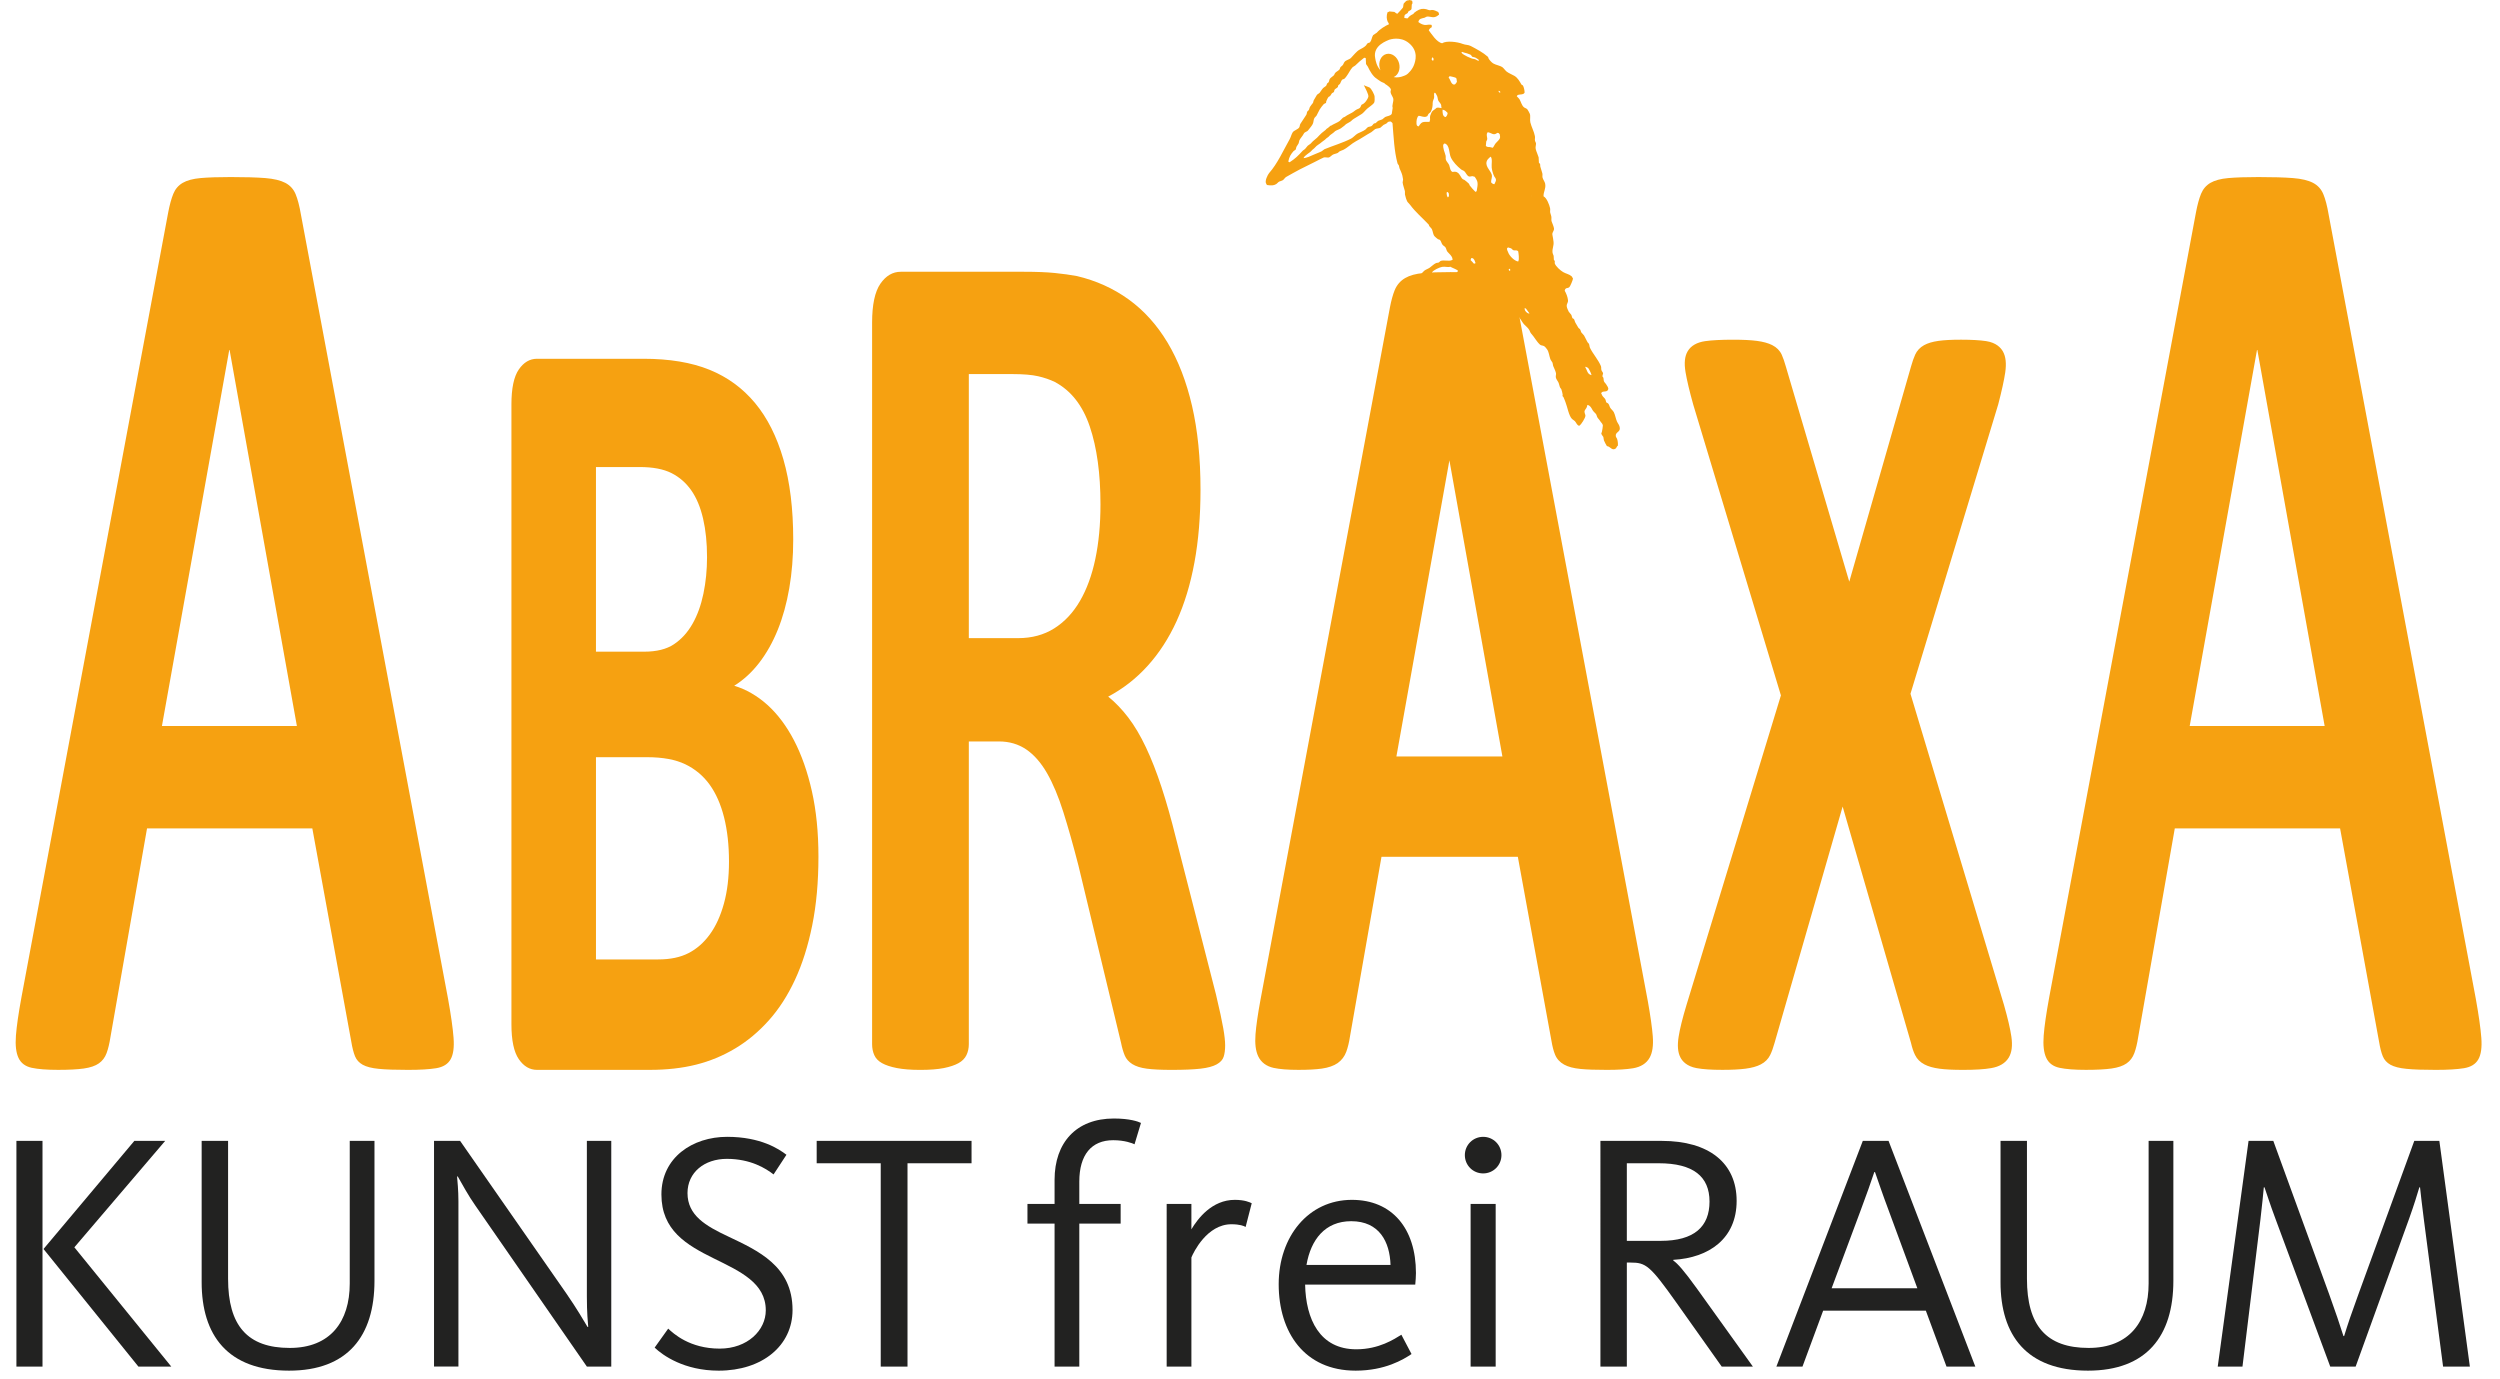
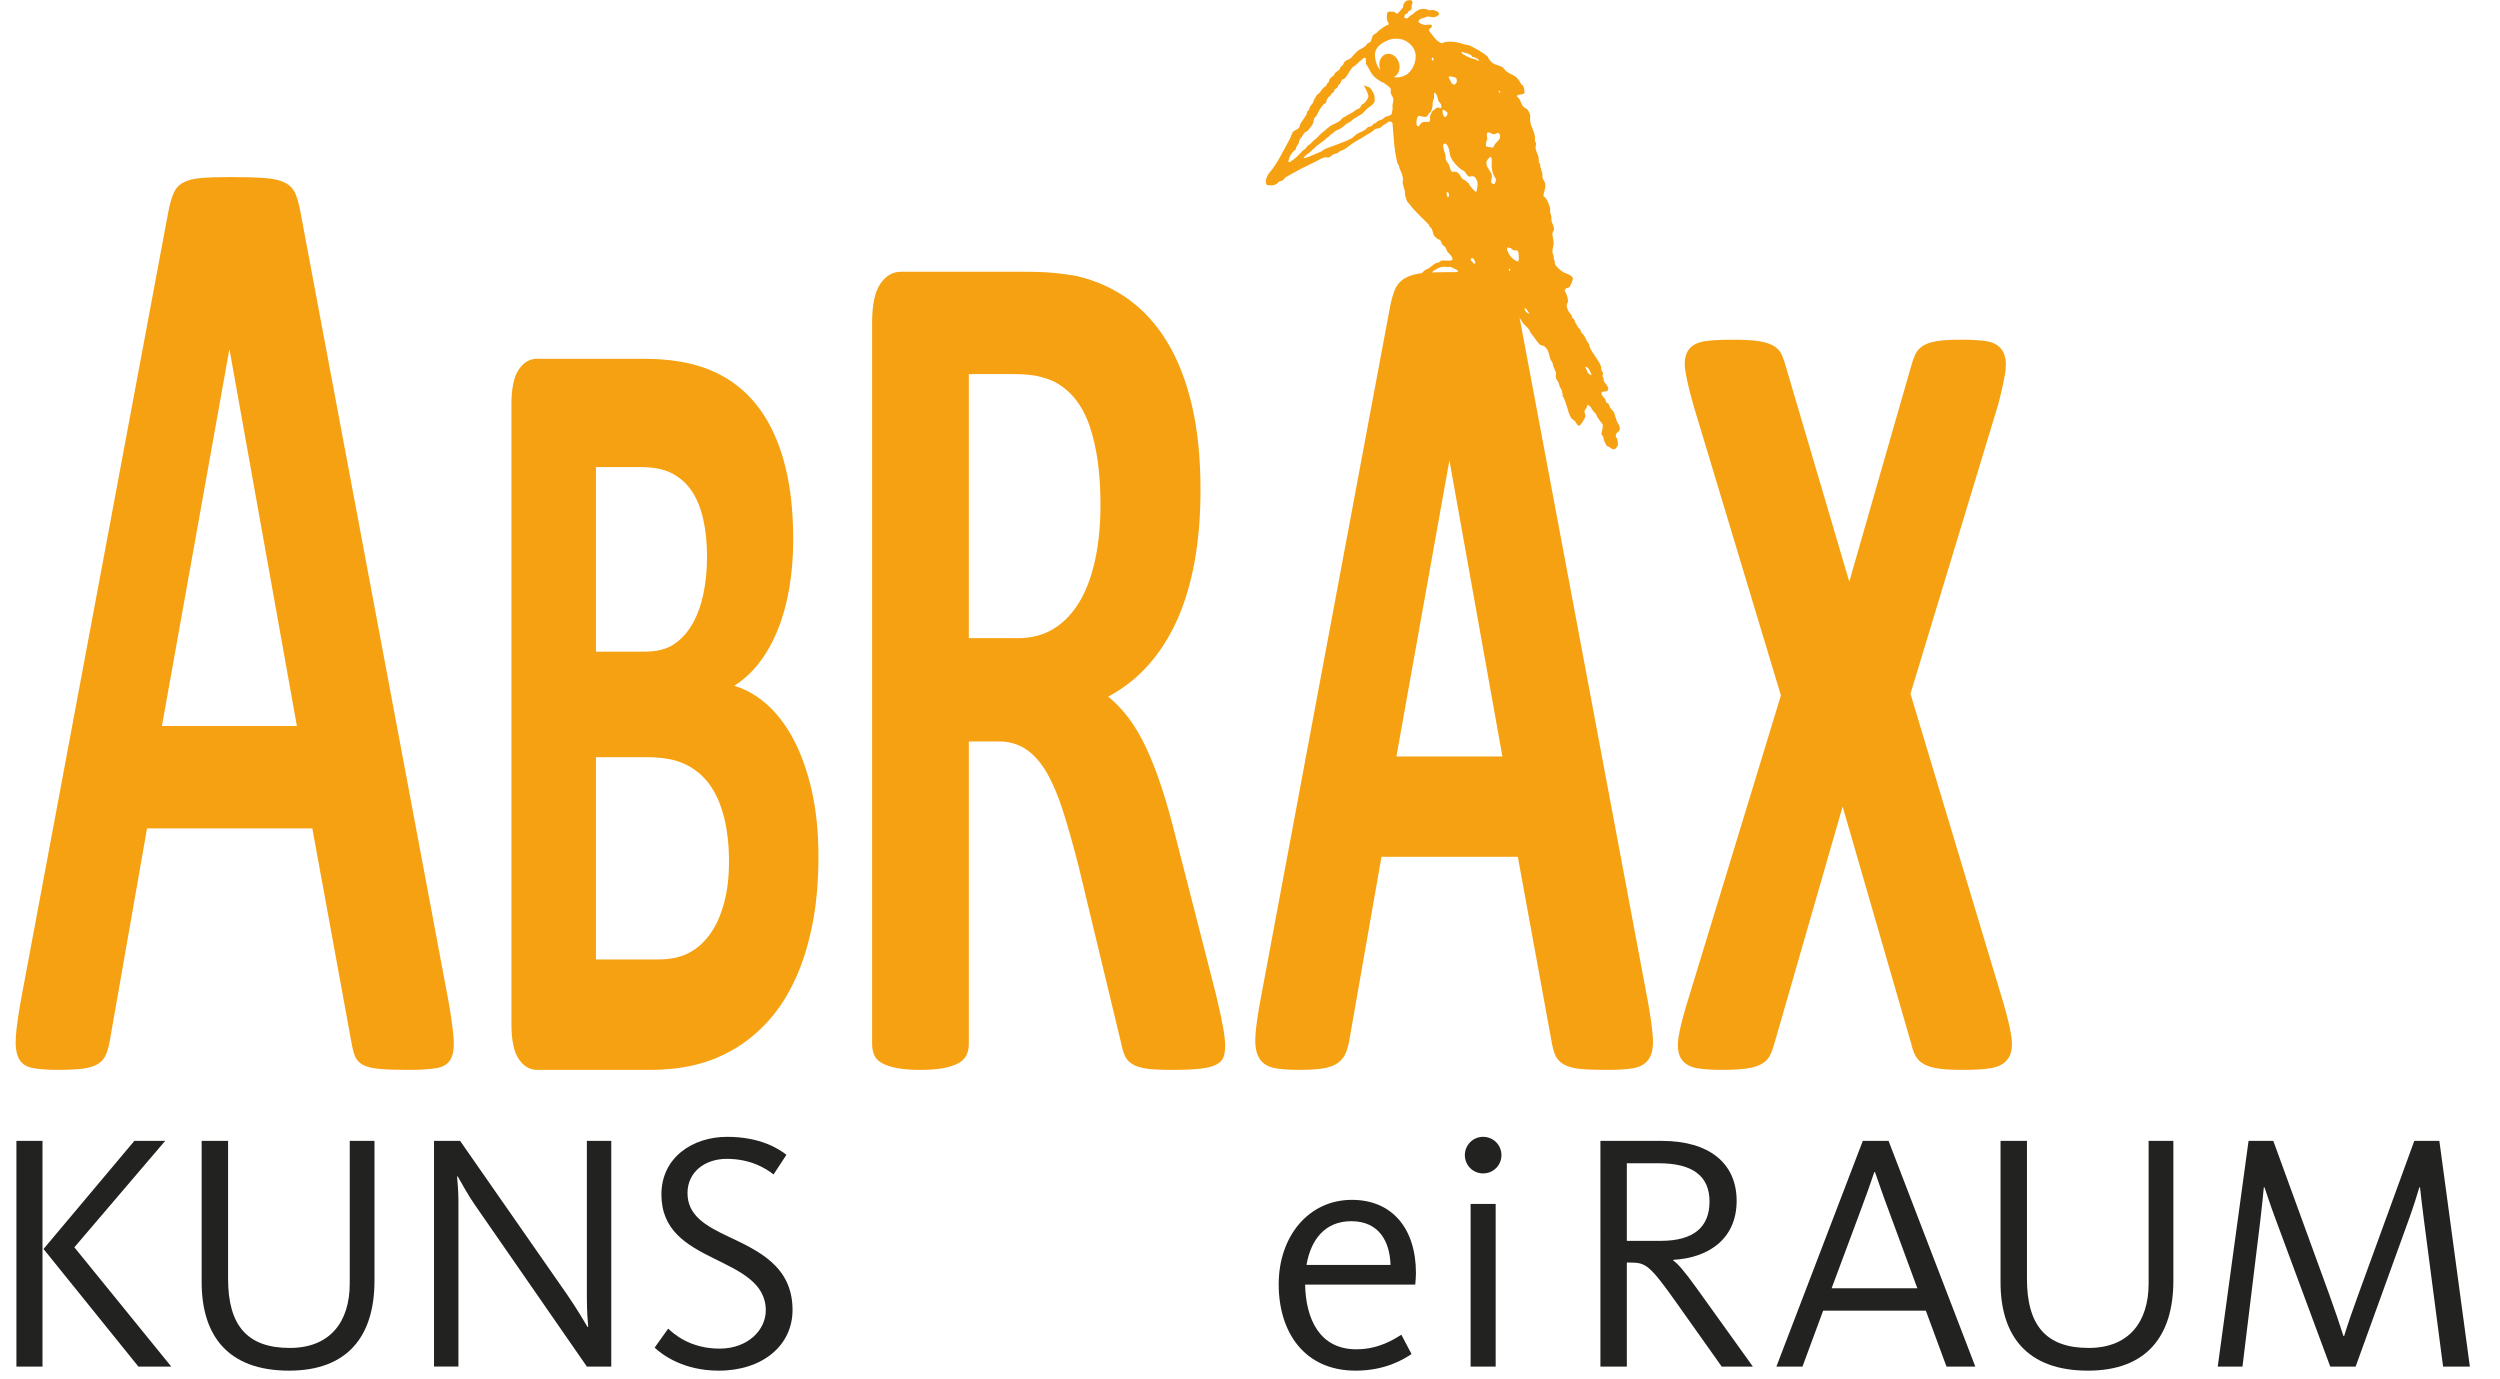
<svg xmlns="http://www.w3.org/2000/svg" version="1.1" id="Ebene_1" x="0px" y="0px" width="219.625px" height="121.167px" viewBox="0 0 219.625 121.167" enable-background="new 0 0 219.625 121.167" xml:space="preserve">
  <path fill="#F6A111" d="M142.301,37.601c-0.021-0.266-0.167-0.376-0.254-0.579c-0.113-0.266-0.145-0.544-0.268-0.8  c-0.076-0.156-0.248-0.271-0.329-0.417c-0.072-0.131-0.078-0.271-0.187-0.372c-0.047-0.023-0.093-0.047-0.138-0.07  c-0.052-0.078-0.043-0.17-0.084-0.258c-0.062-0.138-0.216-0.23-0.286-0.362c-0.039-0.071-0.041-0.128-0.094-0.186  c0.094-0.29,0.516-0.033,0.617-0.346c0.048-0.151-0.092-0.296-0.139-0.389c-0.062-0.122-0.174-0.206-0.222-0.304  c-0.055-0.106-0.021-0.24-0.069-0.353c-0.025-0.037-0.054-0.074-0.08-0.111c0.021-0.086,0.043-0.172,0.064-0.259  c-0.014-0.091-0.132-0.199-0.15-0.293c-0.033-0.145,0.004-0.231-0.045-0.35c-0.24-0.567-0.688-1.043-0.955-1.592  c-0.055-0.109-0.041-0.245-0.094-0.357c-0.042-0.048-0.083-0.095-0.125-0.142c-0.105-0.199-0.195-0.386-0.302-0.585  c-0.083-0.095-0.167-0.189-0.25-0.284c-0.052-0.108-0.047-0.206-0.127-0.289c-0.044-0.045-0.101-0.064-0.129-0.118  c-0.083-0.154-0.165-0.287-0.253-0.431c-0.063-0.103-0.069-0.246-0.145-0.34c-0.029-0.013-0.062-0.026-0.092-0.039  c-0.079-0.08-0.072-0.21-0.124-0.313c-0.075-0.093-0.151-0.187-0.228-0.28c-0.063-0.152-0.155-0.298-0.174-0.467  c-0.023-0.267,0.135-0.293,0.109-0.547c-0.027-0.273-0.158-0.608-0.289-0.828c0.062-0.324,0.268-0.165,0.418-0.327  c0.075-0.081,0.285-0.574,0.311-0.737c-0.051-0.067-0.073-0.163-0.139-0.218c-0.211-0.176-0.474-0.208-0.729-0.356  c-0.239-0.139-0.667-0.516-0.737-0.774c0.002-0.066,0.004-0.13,0.005-0.195c-0.026-0.037-0.054-0.074-0.081-0.111  c-0.007-0.115-0.014-0.23-0.02-0.346c-0.025-0.087-0.09-0.198-0.1-0.309c-0.033-0.337,0.125-0.561,0.092-0.917  c-0.022-0.232-0.064-0.412-0.102-0.627c-0.037-0.235,0.176-0.339,0.139-0.567c-0.033-0.192-0.143-0.425-0.203-0.595  c-0.055-0.147,0.002-0.27-0.03-0.445c-0.017-0.092-0.076-0.245-0.097-0.333c-0.028-0.142,0.018-0.246-0.012-0.394  c-0.062-0.3-0.298-0.908-0.576-1.044c-0.012-0.403,0.225-0.667,0.146-1.104c-0.033-0.181-0.198-0.38-0.234-0.55  c-0.029-0.139,0.019-0.244-0.018-0.371c-0.047-0.18-0.131-0.407-0.178-0.59c-0.006-0.075-0.01-0.149-0.016-0.223  c-0.035-0.039-0.07-0.077-0.105-0.114c-0.008-0.157-0.018-0.313-0.024-0.47c-0.065-0.225-0.196-0.483-0.256-0.725  c-0.042-0.167,0.028-0.347,0.026-0.486c-0.004-0.087-0.074-0.166-0.088-0.233c-0.035-0.157,0.021-0.255-0.01-0.418  c-0.074-0.41-0.303-0.799-0.402-1.213c-0.059-0.249,0.039-0.553-0.053-0.768c-0.031-0.075-0.16-0.312-0.211-0.375  c-0.074-0.091-0.227-0.113-0.313-0.195c-0.183-0.172-0.241-0.448-0.362-0.668c-0.052-0.093-0.178-0.203-0.25-0.283  c0.018-0.048,0.014-0.045,0.035-0.069c0.096-0.119,0.4-0.066,0.535-0.138c0.057-0.028,0.068-0.065,0.113-0.105  c0.015-0.172-0.071-0.528-0.146-0.635c-0.031-0.043-0.105-0.046-0.133-0.094c-0.156-0.276-0.327-0.586-0.618-0.756  c-0.229-0.135-0.472-0.216-0.679-0.374c-0.104-0.08-0.27-0.31-0.357-0.373c-0.236-0.168-0.576-0.194-0.83-0.348  c-0.129-0.08-0.33-0.298-0.398-0.429c-0.031-0.063-0.021-0.113-0.073-0.159c-0.401-0.36-0.985-0.672-1.497-0.94  c-0.223-0.117-0.451-0.081-0.706-0.182c-0.465-0.185-1.444-0.304-1.804-0.057c-0.479-0.083-0.938-0.829-1.174-1.136  c0.041-0.13,0.164-0.226,0.264-0.277c0.01-0.109-0.008-0.119-0.018-0.199c-0.18-0.046-0.305-0.017-0.467,0.002  c-0.262,0.03-0.513-0.114-0.695-0.254c0.056-0.324,0.306-0.31,0.547-0.381c0.057-0.016,0.128-0.083,0.187-0.093  c0.24-0.044,0.445,0.09,0.706,0.035c0.167-0.036,0.252-0.122,0.376-0.211c0.005-0.133-0.044-0.125-0.063-0.23  c-0.146-0.059-0.351-0.191-0.56-0.184c-0.071,0.003-0.175,0.053-0.294,0.004c-0.277-0.113-0.559-0.146-0.828-0.029  c-0.123,0.052-0.339,0.184-0.435,0.275c-0.039,0.037-0.046,0.087-0.091,0.109c-0.209,0.104-0.33,0.175-0.473,0.368  c-0.043,0.009-0.023,0.001-0.052,0.017c-0.08-0.012-0.159-0.024-0.239-0.037c-0.01-0.043,0-0.024-0.016-0.052  c0.01-0.064,0.02-0.127,0.029-0.191c0.058-0.098,0.205-0.126,0.275-0.203c0.016-0.039,0.028-0.077,0.043-0.116  c0.08-0.053,0.162-0.105,0.245-0.159c0.113-0.11-0.006-0.451,0.121-0.547c0.019-0.136-0.001-0.166-0.034-0.25  c-0.07-0.023-0.141-0.042-0.21-0.061c-0.079,0.038-0.177,0.022-0.255,0.06c-0.092,0.043-0.15,0.145-0.229,0.209  c-0.098,0.082-0.043,0.327-0.125,0.424c-0.155,0.185-0.308,0.352-0.471,0.516c-0.146-0.039-0.168-0.117-0.269-0.164  c-0.146-0.013-0.29-0.027-0.435-0.042c-0.047,0.037-0.09,0.063-0.158,0.073c-0.106,0.3-0.084,0.622,0.018,0.836  c0.034,0.073,0.081,0.083,0.094,0.186c0.008,0.009,0.014,0.019,0.021,0.027c-0.337,0.143-0.837,0.459-1.07,0.742  c-0.108,0.073-0.219,0.146-0.327,0.219c-0.126,0.192-0.126,0.447-0.268,0.62c-0.051,0.063-0.145,0.046-0.209,0.091  c-0.069,0.047-0.094,0.133-0.153,0.197c-0.144,0.152-0.358,0.258-0.544,0.357c-0.302,0.163-0.527,0.494-0.775,0.738  c-0.153,0.153-0.436,0.178-0.568,0.354c-0.075,0.099-0.088,0.204-0.167,0.292c-0.056,0.062-0.152,0.114-0.201,0.19  c-0.041,0.064-0.03,0.132-0.078,0.185c-0.096,0.109-0.267,0.182-0.362,0.287c-0.061,0.065-0.072,0.162-0.131,0.224  c-0.1,0.102-0.246,0.176-0.34,0.292c-0.072,0.091-0.051,0.216-0.124,0.324c-0.036,0.026-0.073,0.054-0.11,0.081  c-0.054,0.081-0.049,0.15-0.107,0.228c-0.083,0.061-0.166,0.122-0.248,0.182c-0.12,0.122-0.201,0.283-0.311,0.418  c-0.064,0.081-0.192,0.111-0.252,0.206c-0.092,0.151-0.188,0.309-0.265,0.45c-0.052,0.096-0.028,0.177-0.088,0.256  c-0.067,0.091-0.188,0.227-0.247,0.33c-0.062,0.108-0.052,0.206-0.12,0.3c-0.021,0.028-0.094,0.069-0.112,0.104  c-0.061,0.109-0.035,0.212-0.098,0.304c-0.16,0.235-0.357,0.528-0.511,0.779c-0.065,0.105-0.042,0.201-0.097,0.304  c-0.099,0.188-0.467,0.267-0.582,0.448c-0.117,0.189-0.153,0.402-0.262,0.596c-0.58,1.028-1.074,2.151-1.807,2.98  c-0.121,0.137-0.404,0.709-0.264,0.915c0.018,0.076,0.045,0.076,0.078,0.135c0.363,0.055,0.576,0.054,0.795-0.074  c0.098-0.057,0.179-0.178,0.279-0.227c0.127-0.061,0.271-0.069,0.368-0.164c0.089-0.086,0.151-0.196,0.259-0.254  c0.396-0.212,0.781-0.452,1.18-0.652c0.455-0.23,0.897-0.438,1.352-0.674c0.262-0.135,0.484-0.253,0.753-0.375  c0.083-0.039,0.361,0.032,0.454-0.001c0.114-0.042,0.206-0.16,0.305-0.222c0.139-0.09,0.312-0.1,0.467-0.174  c0.051-0.024,0.094-0.094,0.142-0.125c0.106-0.068,0.224-0.087,0.34-0.144c0.399-0.196,0.728-0.554,1.121-0.759  c0.474-0.246,0.882-0.546,1.349-0.797c0.111-0.089,0.224-0.179,0.334-0.267c0.145-0.069,0.313-0.056,0.461-0.125  c0.094-0.083,0.188-0.167,0.283-0.251c0.102-0.054,0.203-0.079,0.291-0.15c0.03-0.036,0.061-0.073,0.092-0.108  c0.065-0.015,0.135-0.029,0.201-0.043c0.119,0.039,0.127,0.088,0.198,0.153c0.101,1.195,0.147,2.447,0.438,3.521  c0.02,0.074,0.088,0.128,0.119,0.189c0.037,0.083,0.022,0.17,0.059,0.254c0.082,0.191,0.191,0.41,0.247,0.626  c0.03,0.116,0.053,0.262,0.067,0.354c-0.014,0.087-0.027,0.176-0.041,0.263c0.031,0.248,0.145,0.541,0.201,0.767  c0.002,0.098,0.004,0.196,0.004,0.294c0.041,0.212,0.123,0.464,0.219,0.646c0.076,0.085,0.154,0.17,0.23,0.256  c0.473,0.646,1.092,1.155,1.643,1.747c0.027,0.029,0.013,0.066,0.033,0.103c0.062,0.111,0.192,0.188,0.246,0.307  c0.096,0.211,0.086,0.47,0.246,0.626c0.079,0.076,0.201,0.187,0.282,0.239c0.058,0.038,0.142,0.028,0.185,0.077  c0.102,0.118,0.127,0.31,0.229,0.427c0.076,0.088,0.201,0.134,0.258,0.236c0.066,0.118,0.078,0.265,0.164,0.368  c0.159,0.191,0.406,0.353,0.441,0.631c0.016,0.027,0.008,0.007,0.018,0.052c-0.02,0.013-0.038,0.027-0.057,0.04  c-0.268,0.146-0.733-0.039-1.019,0.089c-0.047,0.041-0.094,0.084-0.142,0.125c-0.081,0.039-0.172,0.021-0.254,0.059  c-0.203,0.093-0.369,0.279-0.553,0.404c-0.154,0.106-0.336,0.153-0.481,0.27c-0.222,0.178-0.468,0.599-0.622,0.859  c-0.156,0.264-0.385,1.115-0.266,1.405c0.078,0.187,0.219,0.292,0.375,0.425c0.16,0.135,0.482,0.367,0.646,0.271  c0.12,0.01,0.106-0.01,0.179-0.047c0.006-0.04,0.012-0.08,0.019-0.119c-0.062-0.08-0.095-0.212-0.179-0.272  c-0.193-0.139-0.355-0.187-0.398-0.429c-0.135-0.292,0.137-0.782,0.293-0.959c0.236,0.042,0.25,0.14,0.382,0.229  c0.067,0.048,0.129,0.028,0.183,0.078c0.226,0.201,0.291,0.549,0.496,0.762c0.262,0.268,0.555,0.519,0.838,0.766  c0.104,0.09,0.244,0.106,0.338,0.199c0.08,0.082,0.113,0.242,0.193,0.324c0.117,0.115,0.311,0.151,0.426,0.261  c0.186,0.176,0.737,0.748,1.112,0.734c0.056-0.002,0.155-0.079,0.21-0.089c0.073,0.002,0.146,0.005,0.221,0.009  c0.265-0.052,0.574-0.256,0.795-0.393c0.137-0.084,0.213-0.239,0.365-0.312c0.08-0.058,0.195,0.193,0.258,0.236  c0.326,0.297,0.959-0.053,1.092-0.249c0.212-0.014,0.32,0.054,0.52,0.128c0.217,0.083,0.41-0.062,0.605,0.044  c0.337,0.186,0.474,0.617,0.724,0.871c0.146,0.147,0.343,0.305,0.438,0.484c0.054,0.097,0.078,0.213,0.152,0.293  c0.28,0.3,0.471,0.699,0.779,0.977c0.1,0.089,0.206,0.059,0.35,0.127c0.09,0.043,0.217,0.208,0.273,0.288  c0.164,0.231,0.186,0.574,0.286,0.852c0.041,0.116,0.146,0.22,0.194,0.324c0.019,0.093,0.037,0.185,0.055,0.278  c0.078,0.187,0.197,0.421,0.246,0.626c0.031,0.126-0.036,0.242-0.01,0.39c0.031,0.171,0.186,0.33,0.246,0.479  c0.057,0.142,0.066,0.274,0.131,0.412c0.033,0.046,0.067,0.092,0.103,0.138c0.054,0.154,0.099,0.337,0.121,0.484  c-0.007,0.04-0.013,0.08-0.019,0.12c0.027,0.028,0.057,0.057,0.084,0.087c0.068,0.137,0.123,0.311,0.178,0.443  c0.162,0.398,0.297,1.219,0.58,1.485c0.082,0.076,0.166,0.11,0.242,0.185c0.121,0.119,0.162,0.312,0.33,0.394  c0.02,0.029,0.061,0.012,0.1-0.009c0.099-0.057,0.521-0.671,0.503-0.879c-0.013-0.119-0.136-0.279-0.054-0.449  c0.074-0.153,0.181-0.193,0.218-0.456c0.009-0.007,0.018-0.014,0.026-0.021c0.24,0.061,0.33,0.261,0.424,0.433  c0.066,0.122,0.193,0.237,0.291,0.339c0.078,0.081,0.076,0.186,0.127,0.289c0.062,0.125,0.188,0.229,0.264,0.359  c0.074,0.13,0.207,0.206,0.236,0.379c0.008,0.047-0.065,0.504-0.092,0.598c-0.012,0.032-0.052,0.055-0.043,0.117  c0.014,0.113,0.125,0.207,0.174,0.296c0.019,0.101,0.035,0.201,0.053,0.302c0.035,0.082,0.191,0.416,0.246,0.478  c0.043,0.055,0.111,0.037,0.183,0.077c0.154,0.088,0.339,0.329,0.562,0.184c0.119-0.042,0.129-0.22,0.238-0.281  c0.012-0.185-0.016-0.446-0.078-0.601c-0.031-0.072-0.103-0.146-0.11-0.236C141.91,37.943,142.332,37.976,142.301,37.601z   M125.822,5.035c0.054,0.026,0.05,0.033,0.089,0.062c0.009,0.032,0.019,0.076,0.032,0.103c-0.014,0.068-0.024,0.101-0.047,0.14  c-0.096-0.037-0.071-0.06-0.127-0.118C125.781,5.144,125.798,5.082,125.822,5.035z M122.348,9.474  c-0.027,0.176-0.055,0.352-0.082,0.527c-0.111,0.187-0.393,0.187-0.58,0.278c-0.084,0.069-0.168,0.138-0.252,0.206  c-0.111,0.058-0.221,0.065-0.336,0.12c-0.104,0.049-0.18,0.176-0.281,0.227c-0.033,0.003-0.066,0.007-0.099,0.009  c-0.091,0.049-0.138,0.184-0.233,0.234c-0.096,0.052-0.166,0.037-0.28,0.079c-0.101,0.037-0.171,0.167-0.256,0.23  c-0.2,0.146-0.441,0.223-0.665,0.339c-0.199,0.103-0.393,0.351-0.583,0.449c-0.716,0.372-1.597,0.627-2.347,0.937  c-0.082,0.061-0.166,0.121-0.248,0.182c-0.25,0.129-0.504,0.202-0.76,0.325c-0.156,0.074-0.597,0.279-0.828,0.273  c0.078-0.238,0.576-0.479,0.7-0.65c0.067-0.092,0.236-0.188,0.312-0.287c0.143-0.19,0.41-0.297,0.584-0.468  c0.1-0.096,0.257-0.166,0.342-0.266c0.1-0.119,0.24-0.151,0.326-0.278c0.051-0.076,0.365-0.266,0.427-0.341  c0.094-0.112,0.243-0.159,0.38-0.221c0.087-0.038,0.232-0.105,0.299-0.175c0.071-0.045,0.139-0.112,0.211-0.158  c0.268-0.286,0.432-0.223,0.701-0.51c0.079-0.082,0.66-0.402,0.809-0.51c0.14-0.068,0.348-0.352,0.523-0.499  c0.129-0.108,0.518-0.371,0.583-0.496c0.07-0.136,0.043-0.378,0.043-0.546c0-0.138-0.264-0.689-0.452-0.802  c-0.084-0.051-0.436-0.149-0.496-0.207c0.098,0.216,0.455,0.835,0.398,1.038c-0.046,0.166-0.291,0.584-0.561,0.669  c-0.108,0.034-0.063,0.313-0.355,0.388c-0.084,0.022-0.352,0.197-0.411,0.261c-0.054,0.059-0.565,0.286-0.708,0.411  c-0.057,0.05-0.16,0.057-0.213,0.114c-0.066,0.072-0.197,0.201-0.266,0.267c-0.116,0.112-0.639,0.317-0.729,0.4  c-0.034,0.011-0.069,0.023-0.103,0.034c-0.035,0.069-0.123,0.082-0.158,0.15c-0.055,0.033-0.111,0.079-0.165,0.11  c-0.095,0.095-0.085,0.116-0.197,0.184c-0.094,0.057-0.368,0.301-0.438,0.386c-0.291,0.348-0.481,0.39-0.772,0.737  c-0.065,0.047-0.181,0.128-0.246,0.176c-0.071,0.098-0.168,0.194-0.243,0.291c-0.064,0.047-0.129,0.095-0.193,0.142  c-0.406,0.445-0.661,0.703-1.16,1.022c-0.074-0.025-0.066-0.032-0.113-0.066c0.074-0.42,0.244-0.67,0.458-0.91  c0.063-0.047,0.13-0.094,0.194-0.142c0.02-0.078,0.041-0.157,0.061-0.235c0.047-0.091,0.147-0.212,0.195-0.313  c0.021-0.087,0.042-0.173,0.064-0.26c0.09-0.192,0.289-0.382,0.383-0.578c0.091-0.188,0.279-0.155,0.388-0.307  c0.12-0.168,0.301-0.347,0.403-0.55c0.09-0.183,0.052-0.372,0.156-0.541c0.035-0.057,0.139-0.128,0.176-0.192  c0.115-0.196,0.162-0.352,0.279-0.545c0.076-0.122,0.262-0.375,0.369-0.482c0.062-0.031,0.124-0.063,0.186-0.093  c0.009-0.048,0.016-0.096,0.022-0.144c0.056-0.125,0.12-0.287,0.206-0.385c0.023-0.026,0.082-0.035,0.105-0.057  c0.087-0.074,0.111-0.174,0.188-0.265c0.054-0.033,0.109-0.065,0.162-0.097c0.056-0.079,0.029-0.168,0.085-0.232  c0.07-0.081,0.219-0.136,0.279-0.228c0.006-0.039,0.013-0.079,0.02-0.119c0.036-0.062,0.133-0.104,0.172-0.17  c0.076-0.13,0.096-0.274,0.203-0.361c0.039-0.031,0.109-0.022,0.154-0.049c0.061-0.038,0.167-0.184,0.208-0.238  c0.196-0.258,0.319-0.567,0.54-0.798c0.072-0.046,0.145-0.092,0.217-0.138c0.258-0.25,0.506-0.477,0.791-0.687  c0.04,0.005,0.08,0.012,0.12,0.018c0.007,0.009,0.015,0.018,0.021,0.028c0.008,0.165,0.016,0.329,0.022,0.493  c0.026,0.078,0.123,0.168,0.159,0.244c0.175,0.379,0.451,0.851,0.763,1.044c0,0.003,0.224,0.169,0.38,0.264  c0.166,0.099,0.33,0.115,0.389,0.222c0.135,0.069,0.565,0.375,0.49,0.544c-0.111,0.248,0.174,0.528,0.215,0.746  C122.445,8.919,122.259,9.263,122.348,9.474z M124.236,5.663c-0.129,0.389-0.494,0.811-0.733,0.93  c-0.094,0.045-0.562,0.273-1.021,0.188c-0.016-0.003-0.026-0.008-0.043-0.011c0.399-0.176,0.607-0.691,0.47-1.215  c-0.151-0.571-0.654-0.933-1.122-0.808c-0.469,0.123-0.725,0.688-0.574,1.257c0.016,0.06,0.038,0.117,0.061,0.172  c-0.349-0.381-0.42-0.826-0.463-1.068c-0.24-1.153,1.121-1.548,1.226-1.615c0.065-0.019,0.963-0.335,1.726,0.284  C124.659,4.502,124.322,5.41,124.236,5.663z M126.631,9.496c-0.102-0.002-0.251-0.064-0.387-0.035  c-0.073,0.016-0.11,0.081-0.166,0.121c-0.292,0.216-0.27,0.158-0.43,0.571c-0.064,0.163,0.031,0.375-0.047,0.458  c-0.004,0.032-0.01,0.064-0.016,0.096c-0.199,0.008-0.49-0.034-0.645,0.048c-0.11,0.054-0.242,0.226-0.299,0.347  c-0.092-0.017-0.119-0.024-0.158-0.074c-0.092-0.148-0.031-0.612,0.029-0.681c0.032-0.12,0.065-0.11,0.125-0.177  c0.174,0.012,0.473,0.158,0.65,0.075c0.158-0.029,0.117-0.119,0.208-0.238c0.048-0.062,0.155-0.112,0.2-0.189  c0.146-0.258,0.171-0.574,0.164-0.758c-0.006-0.219,0.146-0.401,0.134-0.543c-0.011-0.136-0.021-0.237,0.007-0.366  c0.032,0.004,0.064,0.01,0.098,0.014c0.043,0.087,0.115,0.177,0.153,0.269c0.058,0.136,0.045,0.283,0.108,0.409  c0.062,0.118,0.193,0.227,0.238,0.355c0.03,0.082,0.002,0.158,0.039,0.227C126.639,9.447,126.635,9.471,126.631,9.496z   M127.355,6.691c0.107,0.021,0.514,0.107,0.562,0.16c0.074,0.082,0.031,0.203,0.076,0.305c-0.038,0.127-0.094,0.166-0.161,0.246  c-0.03,0.008-0.076,0.018-0.103,0.033c-0.285-0.062-0.297-0.448-0.469-0.611C127.292,6.737,127.311,6.745,127.355,6.691z   M126.732,9.634c0.254,0.045,0.305,0.169,0.445,0.289c-0.031,0.218-0.082,0.259-0.179,0.364  C126.723,10.244,126.717,9.87,126.732,9.634z M127.215,17.326c-0.061,0.07-0.179-0.318-0.102-0.457  c0.033,0.005,0.064,0.01,0.097,0.015c0.021,0.05,0.04,0.096,0.078,0.134c-0.009,0.062-0.013,0.089,0.005,0.124  C127.279,17.245,127.275,17.289,127.215,17.326z M127.309,14.499c-0.047-0.118-0.229-0.313-0.276-0.435  c-0.056-0.136-0.005-0.234-0.038-0.397c-0.027-0.146-0.105-0.305-0.148-0.464c-0.029-0.107-0.101-0.422-0.046-0.497  c0.038-0.089,0.054-0.061,0.114-0.104c0.46,0.139,0.37,0.873,0.545,1.234c0.189,0.392,0.55,0.766,0.893,1.043  c0.094,0.076,0.209,0.09,0.293,0.168c0.133,0.122,0.215,0.383,0.396,0.453c0.088,0.034,0.24-0.024,0.298-0.027  c0.041-0.003,0.104,0.04,0.212,0.057c0.312,0.441,0.297,0.561,0.176,1.251c-0.033,0.021-0.062,0.053-0.086,0.085  c-0.09-0.053-0.463-0.475-0.525-0.571c-0.032-0.048-0.033-0.119-0.073-0.158c-0.093-0.089-0.296-0.269-0.392-0.33  c-0.061-0.039-0.111-0.029-0.159-0.074c-0.179-0.164-0.237-0.461-0.474-0.587c-0.074-0.072-0.317-0.073-0.387-0.035  C127.395,15.062,127.38,14.686,127.309,14.499z M129.186,22.846c0.021-0.073,0.045-0.128,0.076-0.184  c0.1,0.015,0.143,0.024,0.184,0.078c0.066,0.046,0.156,0.262,0.168,0.344c0.01,0.001,0.018,0.002,0.023,0.004  c-0.021,0.039-0.007,0.023-0.031,0.044c-0.035,0.022-0.072,0.027-0.127,0.029C129.406,23.058,129.273,22.935,129.186,22.846z   M129.477,24.777c-0.018,0.048-0.014,0.045-0.035,0.068c-0.037,0.013-0.041-0.009-0.092-0.039c-0.002-0.049-0.002-0.098-0.002-0.147  c0.047,0.017,0.045,0.012,0.067,0.035C129.464,24.731,129.445,24.735,129.477,24.777z M125.952,24.922  c-0.166-0.033-0.224-0.095-0.315-0.171c-0.035-0.321-0.033-0.26,0.104-0.523c0.023-0.102,0.047-0.205,0.07-0.307  c0.107-0.194,0.656-0.436,0.881-0.477c0.263-0.047,0.521,0.065,0.713-0.013c0.213,0.121,0.511,0.207,0.683,0.35  c-0.078,0.287-0.771,0.426-1.053,0.475c-0.065-0.002-0.13-0.004-0.195-0.005c-0.032,0.011-0.036,0.07-0.062,0.088  c-0.09,0.059-0.213,0.049-0.312,0.099C126.268,24.539,126.133,24.791,125.952,24.922z M127.891,25.856  c-0.129-0.017-0.168-0.025-0.205-0.104c-0.263-0.038-0.431,0.113-0.554,0.257c-0.075-0.008-0.101,0-0.12-0.018  c-0.31-0.102-0.441-0.611-0.367-0.963c0.076-0.054,0.108-0.125,0.176-0.193c0.099-0.097,0.211-0.086,0.343-0.144  c0.063-0.047,0.129-0.095,0.192-0.142c0.289-0.132,0.631-0.101,0.896-0.254c0.087,0.014,0.176,0.027,0.264,0.041  c0.03,0.075,0.114,0.126,0.142,0.193c0.048,0.122-0.005,0.243,0.04,0.374c0.046,0.134,0.283,0.371,0.393,0.477  c0.064,0.063,0.076,0.174,0.135,0.241c-0.015,0.039-0.027,0.078-0.041,0.117C128.865,25.833,128.182,25.673,127.891,25.856z   M129.536,27.58c-0.147,0.009-0.269,0.011-0.347,0.02c-0.03-0.042-0.086-0.085-0.129-0.117c-0.011-0.159,0.078-0.449,0.017-0.586  c0.009-0.148-0.04-0.134-0.114-0.213c-0.225-0.034-0.296,0.116-0.382,0.259c-0.181-0.026-0.216-0.118-0.229-0.255  c-0.049-0.09-0.022-0.272,0.051-0.335c0.102-0.139,0.406-0.09,0.562-0.158C129.902,26.32,130.107,26.955,129.536,27.58z   M129.475,5.179c-0.181-0.002-0.938-0.343-1.068-0.531c-0.018-0.027-0.01-0.007-0.02-0.052c0.033-0.011,0.055-0.018,0.08-0.036  c0.172,0.091,0.366,0.09,0.561,0.184c0.021,0.011,0.136,0.045,0.185,0.077c0.04,0.056,0.081,0.11,0.121,0.166  c0.086,0.021,0.174,0.043,0.261,0.065c0.123,0.054,0.236,0.147,0.332,0.222c-0.011,0.023-0.021,0.045-0.035,0.068  C129.714,5.307,129.639,5.183,129.475,5.179z M130.52,26.433c-0.013,0.022-0.022,0.045-0.035,0.068  c-0.166-0.063-0.127-0.193-0.193-0.324c-0.075-0.145-0.264-0.247-0.387-0.354c0.045-0.229,0.185-0.189,0.334-0.267  c0.145,0.08,0.27,0.175,0.406,0.233C130.665,25.974,130.691,26.295,130.52,26.433z M131.059,26.589  c-0.017-0.002-0.031-0.005-0.047-0.007c-0.007-0.101,0.006-0.278,0.079-0.355c0.029-0.048,0.025-0.032,0.06-0.064  c0.093,0.052,0.133,0.09,0.195,0.152C131.292,26.465,131.15,26.476,131.059,26.589z M131.29,16.164  c-0.009,0.007-0.019,0.014-0.026,0.021c-0.172-0.032-0.17-0.089-0.271-0.164c-0.015-0.23,0.118-0.434,0.057-0.678  c-0.096-0.372-0.72-0.812-0.36-1.329c0.064-0.09,0.179-0.181,0.262-0.253c0.179,0.165,0.064,0.678,0.095,0.97  c0.026,0.262,0.12,0.549,0.226,0.769c0.041,0.088,0.117,0.122,0.135,0.241C131.467,15.883,131.328,16.045,131.29,16.164z   M131.755,12.169c-0.071,0.153-0.253,0.288-0.354,0.411c-0.102,0.12-0.164,0.291-0.258,0.401c-0.133-0.024-0.332-0.094-0.408-0.062  c-0.133-0.023-0.137-0.047-0.203-0.105c0.011-0.128,0.023-0.258,0.035-0.386c0.022-0.059,0.097-0.136,0.088-0.256  c-0.01-0.119-0.09-0.384,0.002-0.49c0.012-0.022,0.023-0.045,0.035-0.068c0.363,0.053,0.5,0.335,0.849,0.057  c0.039,0.006,0.08,0.013,0.119,0.019c0.022,0.043,0.043,0.057,0.085,0.087C131.751,11.88,131.822,12.035,131.755,12.169z   M131.786,8.156c-0.068-0.03-0.085-0.055-0.134-0.094c0.006-0.031,0.011-0.063,0.016-0.095c0.055,0.023,0.07,0.039,0.111,0.065  c0.011,0.044,0.002,0.025,0.018,0.052C131.792,8.108,131.789,8.132,131.786,8.156z M132.664,23.797  c-0.083-0.021-0.079-0.013-0.111-0.066c-0.017-0.028-0.008-0.007-0.017-0.052c0.024-0.019,0.039-0.037,0.06-0.064  c0.023,0.004,0.047,0.008,0.071,0.011C132.667,23.684,132.666,23.741,132.664,23.797z M133.385,22.929  c-0.002,0.015-0.004,0.031-0.007,0.047c-0.366-0.053-0.793-0.531-0.882-0.797c-0.032-0.097-0.155-0.286-0.088-0.381  c0.035-0.048,0.039-0.03,0.083-0.06c0.077,0.04,0.188,0.042,0.278,0.092c0.055,0.031,0.104,0.122,0.172,0.149  c0.16,0.063,0.246-0.051,0.429,0.09C133.404,22.207,133.482,22.817,133.385,22.929z M134.34,27.558  c-0.209-0.047-0.375-0.224-0.402-0.405c-0.015-0.049-0.008-0.019,0.01-0.072c0.033,0.005,0.064,0.01,0.097,0.015  c0.103,0.138,0.202,0.276,0.304,0.415C134.346,27.526,134.343,27.542,134.34,27.558z M134.504,17.246  c0.012-0.015,0.021-0.029,0.031-0.044C134.536,17.201,134.551,17.219,134.504,17.246z M139.273,32.285  c0.002-0.024,0.006-0.048,0.011-0.072c0.048,0.034,0.176,0.062,0.229,0.108c0.059,0.053,0.266,0.473,0.281,0.558  c0.014,0.029,0.012,0.025,0.012,0.076C139.432,32.87,139.439,32.522,139.273,32.285z" />
  <path fill="#F6A111" d="M172.466,93.989c-0.876,0-1.554-0.033-2.067-0.101c-0.561-0.076-0.998-0.199-1.336-0.378  c-0.377-0.196-0.655-0.476-0.826-0.829c-0.141-0.287-0.262-0.646-0.356-1.062l-6.006-20.763l-5.987,20.785  c-0.111,0.402-0.238,0.754-0.378,1.041c-0.171,0.353-0.448,0.631-0.827,0.827c-0.339,0.179-0.781,0.302-1.349,0.376  c-0.524,0.067-1.188,0.102-2.026,0.102c-0.98,0-1.727-0.051-2.277-0.155c-0.852-0.161-1.238-0.604-1.413-0.95  c-0.226-0.443-0.273-1.038-0.149-1.816c0.109-0.696,0.342-1.627,0.686-2.768l8.298-27.206l-7.705-25.558  c-0.327-1.176-0.554-2.127-0.673-2.836c-0.137-0.809-0.072-1.415,0.195-1.854c0.287-0.474,0.803-0.769,1.528-0.874  c0.584-0.084,1.408-0.127,2.451-0.127c0.876,0,1.558,0.033,2.081,0.102c0.564,0.074,1.008,0.196,1.355,0.371  c0.395,0.2,0.676,0.484,0.84,0.845c0.125,0.279,0.246,0.627,0.359,1.033l5.574,18.909l5.428-18.913  c0.117-0.416,0.235-0.754,0.36-1.03c0.159-0.353,0.422-0.634,0.778-0.833c0.322-0.18,0.738-0.305,1.275-0.381  c0.489-0.069,1.137-0.104,1.979-0.104c0.92,0,1.666,0.043,2.217,0.127c0.863,0.135,1.273,0.57,1.465,0.913  c0.248,0.448,0.312,1.045,0.201,1.828c-0.102,0.69-0.309,1.634-0.615,2.807l-7.711,25.432l8.219,27.35  c0.332,1.168,0.543,2.071,0.645,2.771c0.115,0.789,0.037,1.393-0.234,1.843c-0.295,0.485-0.812,0.797-1.543,0.921  C174.32,93.939,173.516,93.989,172.466,93.989z" />
  <g>
    <path fill="#F6A111" d="M71.9,75.257c0,2.222-0.182,4.232-0.547,6.035c-0.365,1.804-0.868,3.396-1.511,4.778   c-0.643,1.384-1.411,2.576-2.303,3.572c-0.892,0.998-1.876,1.819-2.951,2.463c-1.075,0.646-2.221,1.119-3.439,1.425   c-1.219,0.306-2.576,0.458-4.073,0.458h-9.902c-0.633,0-1.166-0.313-1.597-0.94c-0.432-0.628-0.648-1.649-0.648-3.065V35.525   c0-1.416,0.216-2.438,0.648-3.066c0.431-0.628,0.964-0.941,1.597-0.941h9.355c2.284,0,4.217,0.323,5.8,0.966   c1.584,0.644,2.917,1.617,4.001,2.921c1.083,1.303,1.915,2.954,2.49,4.948c0.575,1.997,0.864,4.345,0.864,7.05   c0,1.512-0.116,2.936-0.346,4.271c-0.23,1.337-0.567,2.551-1.007,3.645c-0.442,1.095-0.984,2.06-1.627,2.897   c-0.643,0.836-1.377,1.512-2.202,2.027c1.056,0.321,2.03,0.886,2.922,1.688c0.892,0.807,1.67,1.844,2.332,3.114   c0.662,1.272,1.185,2.761,1.569,4.468C71.708,71.219,71.9,73.133,71.9,75.257z M62.113,48.947c0-1.256-0.115-2.382-0.346-3.379   c-0.23-0.998-0.575-1.828-1.036-2.486c-0.461-0.66-1.041-1.167-1.742-1.521c-0.7-0.354-1.636-0.532-2.806-0.532h-3.828V57.25h4.231   c1.094,0,1.967-0.217,2.619-0.652c0.652-0.434,1.195-1.029,1.626-1.785c0.432-0.756,0.753-1.642,0.964-2.655   C62.007,51.143,62.113,50.073,62.113,48.947z M64.042,75.691c0-1.447-0.145-2.742-0.432-3.887c-0.288-1.142-0.71-2.1-1.266-2.871   c-0.557-0.772-1.267-1.369-2.13-1.787c-0.863-0.418-1.986-0.627-3.368-0.627h-4.49v17.767h5.469c1.055,0,1.943-0.185,2.663-0.556   c0.72-0.369,1.343-0.918,1.871-1.642c0.527-0.725,0.94-1.626,1.237-2.704C63.893,78.307,64.042,77.077,64.042,75.691z" />
  </g>
  <g>
    <path fill="#F6A111" d="M39.361,87.744c0.259,1.441,0.42,2.583,0.484,3.424c0.065,0.841-0.021,1.471-0.258,1.891   c-0.237,0.422-0.657,0.682-1.26,0.782c-0.604,0.099-1.433,0.148-2.488,0.148c-1.099,0-1.955-0.028-2.568-0.091   c-0.614-0.059-1.082-0.18-1.406-0.359c-0.323-0.18-0.549-0.43-0.678-0.75s-0.237-0.741-0.323-1.262l-3.426-18.754H12.917   L9.703,91.107c-0.086,0.561-0.199,1.029-0.339,1.41c-0.14,0.381-0.367,0.683-0.678,0.9c-0.312,0.221-0.754,0.37-1.325,0.452   c-0.571,0.079-1.32,0.118-2.246,0.118c-0.991,0-1.767-0.059-2.326-0.18c-0.56-0.121-0.948-0.41-1.164-0.871   c-0.215-0.459-0.291-1.11-0.226-1.951c0.064-0.842,0.226-1.961,0.484-3.363l12.891-68.946c0.129-0.68,0.28-1.231,0.453-1.651   c0.172-0.421,0.446-0.74,0.824-0.961c0.376-0.219,0.898-0.36,1.567-0.421c0.667-0.059,1.551-0.089,2.649-0.089   c1.271,0,2.283,0.03,3.037,0.089c0.754,0.061,1.341,0.202,1.761,0.421c0.42,0.221,0.722,0.551,0.905,0.991   c0.183,0.441,0.339,1.041,0.468,1.802L39.361,87.744z M20.17,30.75h-0.032l-5.913,33.032h11.857L20.17,30.75z" />
  </g>
  <path fill="#F6A111" d="M107.629,91.833c0,0.396-0.043,0.728-0.129,0.998s-0.291,0.494-0.614,0.674  c-0.322,0.181-0.797,0.306-1.421,0.378c-0.625,0.071-1.475,0.106-2.552,0.106c-0.905,0-1.626-0.035-2.165-0.106  c-0.539-0.072-0.964-0.207-1.276-0.404c-0.312-0.196-0.534-0.449-0.663-0.754c-0.129-0.307-0.237-0.676-0.323-1.107L94.739,76.03  c-0.453-1.761-0.894-3.325-1.325-4.692c-0.431-1.365-0.91-2.508-1.438-3.425c-0.528-0.917-1.136-1.608-1.825-2.078  c-0.69-0.465-1.486-0.699-2.391-0.699h-2.649v26.589c0,0.359-0.071,0.684-0.21,0.971c-0.141,0.289-0.372,0.521-0.695,0.701  c-0.323,0.181-0.754,0.323-1.292,0.433c-0.539,0.106-1.228,0.16-2.067,0.16c-0.819,0-1.503-0.054-2.052-0.16  c-0.549-0.108-0.985-0.252-1.309-0.433c-0.323-0.18-0.549-0.412-0.678-0.701c-0.129-0.287-0.194-0.61-0.194-0.971V28.352  c0-1.582,0.243-2.724,0.727-3.425c0.485-0.701,1.083-1.052,1.793-1.052h10.823c1.099,0,2.003,0.036,2.714,0.108  c0.711,0.073,1.357,0.162,1.938,0.27c1.68,0.396,3.193,1.079,4.539,2.049c1.346,0.971,2.488,2.238,3.425,3.802  c0.937,1.565,1.652,3.417,2.148,5.556c0.495,2.14,0.743,4.593,0.743,7.362c0,2.338-0.178,4.468-0.533,6.391  c-0.355,1.925-0.877,3.64-1.566,5.151c-0.69,1.511-1.54,2.823-2.552,3.938c-1.013,1.116-2.166,2.014-3.458,2.696  c0.625,0.504,1.212,1.116,1.761,1.834c0.55,0.72,1.066,1.591,1.551,2.616s0.942,2.192,1.373,3.507  c0.431,1.312,0.851,2.796,1.26,4.448l3.521,13.754c0.324,1.367,0.538,2.363,0.646,2.994  C107.576,90.979,107.629,91.473,107.629,91.833z M96.677,44.304c0-2.696-0.312-4.972-0.937-6.827  c-0.625-1.854-1.648-3.16-3.069-3.919c-0.431-0.209-0.92-0.379-1.47-0.505c-0.55-0.126-1.309-0.19-2.278-0.19h-3.812v23.198h4.329  c1.206,0,2.261-0.284,3.166-0.852c0.905-0.571,1.659-1.369,2.262-2.403c0.603-1.033,1.055-2.265,1.356-3.698  C96.526,47.676,96.677,46.073,96.677,44.304z" />
  <g>
-     <path fill="#F6A111" d="M217.5,87.744c0.258,1.441,0.42,2.583,0.484,3.424s-0.021,1.471-0.26,1.891   c-0.236,0.422-0.656,0.682-1.26,0.782c-0.604,0.099-1.433,0.148-2.488,0.148c-1.098,0-1.953-0.028-2.566-0.091   c-0.614-0.059-1.082-0.18-1.406-0.359c-0.322-0.18-0.55-0.43-0.678-0.75c-0.131-0.32-0.237-0.741-0.323-1.262l-3.427-18.754   h-14.521l-3.215,18.334c-0.086,0.561-0.199,1.029-0.339,1.41c-0.142,0.381-0.367,0.683-0.679,0.9   c-0.312,0.221-0.754,0.37-1.324,0.452c-0.571,0.079-1.32,0.118-2.245,0.118c-0.991,0-1.769-0.059-2.327-0.18   c-0.56-0.121-0.947-0.41-1.162-0.871c-0.217-0.459-0.291-1.11-0.227-1.951c0.064-0.842,0.227-1.961,0.484-3.363l12.892-68.946   c0.128-0.68,0.278-1.229,0.45-1.651c0.174-0.42,0.447-0.74,0.824-0.961c0.377-0.219,0.898-0.36,1.567-0.42   c0.667-0.059,1.552-0.089,2.647-0.089c1.271,0,2.283,0.03,3.037,0.089c0.754,0.06,1.342,0.201,1.763,0.42   c0.419,0.221,0.721,0.551,0.903,0.992c0.184,0.441,0.34,1.041,0.469,1.802L217.5,87.744z M198.309,30.75h-0.033l-5.912,33.032   h11.857L198.309,30.75z" />
-   </g>
+     </g>
  <path fill="#F6A111" d="M141.169,93.989c-1.008,0-1.767-0.026-2.317-0.081c-0.617-0.061-1.09-0.186-1.444-0.383  c-0.382-0.211-0.65-0.51-0.802-0.889c-0.125-0.309-0.228-0.701-0.31-1.195l-2.955-16.172h-11.978l-2.771,15.806  c-0.076,0.503-0.184,0.948-0.318,1.313c-0.151,0.416-0.407,0.754-0.76,1.004c-0.342,0.238-0.81,0.401-1.393,0.485  c-0.537,0.075-1.209,0.11-2.059,0.11c-0.926,0-1.635-0.057-2.168-0.172c-0.642-0.139-1.112-0.491-1.362-1.024  c-0.222-0.474-0.299-1.103-0.236-1.924c0.058-0.752,0.203-1.765,0.433-3.009l11.373-60.833c0.119-0.622,0.26-1.139,0.422-1.535  c0.191-0.463,0.5-0.82,0.922-1.065c0.398-0.233,0.937-0.38,1.601-0.44c0.606-0.054,1.408-0.082,2.386-0.082  c1.127,0,2.041,0.027,2.721,0.081c0.732,0.058,1.324,0.202,1.759,0.429c0.471,0.248,0.812,0.618,1.011,1.102  c0.174,0.417,0.32,0.981,0.438,1.677l11.402,60.771c0.229,1.287,0.373,2.315,0.432,3.063c0.063,0.828-0.026,1.449-0.277,1.896  c-0.281,0.499-0.771,0.809-1.458,0.926C142.884,93.943,142.137,93.989,141.169,93.989z M122.674,66.456h9.312L127.33,40.44  L122.674,66.456z" />
  <g enable-background="new    ">
    <path fill="#222221" d="M1.442,100.227h2.292v19.827H1.442V100.227z M3.823,109.724l7.979-9.497h2.709l-7.978,9.349l8.514,10.479   h-2.888L3.823,109.724z" />
    <path fill="#222221" d="M17.715,112.641v-12.414h2.322v12.117c0,4.107,1.697,6.072,5.418,6.072c3.572,0,5.27-2.321,5.27-5.656   v-12.533h2.173v12.295c0,4.853-2.352,7.89-7.502,7.89C19.978,120.411,17.715,117.285,17.715,112.641z" />
    <path fill="#222221" d="M38.129,100.227h2.292l9.348,13.427c0.923,1.34,1.488,2.322,1.846,2.917h0.06   c-0.03-0.387-0.119-1.221-0.119-2.679v-13.665h2.144v19.827h-2.144l-9.794-14.141c-0.595-0.834-1.19-1.936-1.548-2.561h-0.06   c0.03,0.388,0.119,1.221,0.119,2.174v14.527h-2.144V100.227z" />
    <path fill="#222221" d="M57.511,118.387l1.19-1.667c0.447,0.417,1.875,1.756,4.525,1.756c2.441,0,4.048-1.607,4.048-3.363   c0-2.412-2.262-3.424-4.555-4.556c-2.411-1.19-4.614-2.471-4.614-5.626c0-3.245,2.739-5.061,5.775-5.061   c2.947,0,4.555,1.071,5.209,1.577l-1.131,1.727c-0.685-0.535-2.024-1.369-4.108-1.369c-1.965,0-3.453,1.19-3.453,3.007   c0,1.965,1.607,2.888,3.572,3.811c2.62,1.25,5.656,2.59,5.656,6.46c0,3.126-2.649,5.329-6.49,5.329   C60.101,120.411,58.225,119.071,57.511,118.387z" />
-     <path fill="#222221" d="M77.371,102.191h-5.626v-1.965h13.605v1.965h-5.626v17.862h-2.352V102.191z" />
-     <path fill="#222221" d="M92.644,107.491h-2.382v-1.727h2.382v-2.114c0-3.274,1.905-5.389,5.209-5.389   c1.399,0,2.144,0.269,2.382,0.388l-0.566,1.875c-0.178-0.089-0.863-0.357-1.875-0.357c-1.905,0-2.977,1.28-2.977,3.633v1.965h3.632   v1.727h-3.632v12.562h-2.173V107.491z" />
-     <path fill="#222221" d="M102.491,105.765h2.173v2.232c0.566-0.953,1.816-2.59,3.811-2.59c0.863,0,1.31,0.208,1.489,0.298   l-0.536,2.083c-0.149-0.089-0.506-0.237-1.25-0.237c-2.143,0-3.334,2.471-3.513,2.917v9.586h-2.173V105.765z" />
    <path fill="#222221" d="M112.333,112.819c0-4.197,2.62-7.412,6.431-7.412c3.543,0,5.627,2.53,5.627,6.43   c0,0.328-0.03,0.655-0.06,1.013h-9.676c0.06,3.036,1.28,5.686,4.495,5.686c1.995,0,3.335-0.893,3.96-1.28l0.893,1.697   c-0.714,0.477-2.322,1.459-4.912,1.459C114.596,120.411,112.333,117.047,112.333,112.819z M122.157,111.123   c-0.06-2.024-0.982-3.841-3.453-3.841c-2.292,0-3.543,1.607-3.93,3.841H122.157z" />
    <path fill="#222221" d="M128.687,101.478c0-0.894,0.715-1.607,1.608-1.607c0.893,0,1.607,0.714,1.607,1.607   c0,0.893-0.715,1.607-1.607,1.607C129.401,103.085,128.687,102.37,128.687,101.478z M129.193,105.765h2.202v14.289h-2.202V105.765z   " />
    <path fill="#222221" d="M140.596,100.227h5.388c4.138,0,6.579,1.936,6.579,5.27c0,3.305-2.411,5.002-5.566,5.18v0.06   c0.387,0.269,0.923,0.863,2.084,2.472l4.911,6.847h-2.738l-3.989-5.627c-2.322-3.274-2.68-3.513-4.019-3.513h-0.328v9.14h-2.321   V100.227z M145.895,109.009c2.947,0,4.286-1.25,4.286-3.453s-1.429-3.364-4.465-3.364h-2.799v6.817H145.895z" />
    <path fill="#222221" d="M163.647,100.227h2.263l7.621,19.827H171l-1.815-4.912h-9.021l-1.816,4.912h-2.292L163.647,100.227z    M168.44,113.177l-2.501-6.787c-0.625-1.667-0.894-2.501-1.221-3.424h-0.06c-0.327,0.982-0.655,1.905-1.221,3.424l-2.53,6.787   H168.44z" />
    <path fill="#222221" d="M175.747,112.641v-12.414h2.321v12.117c0,4.107,1.697,6.072,5.419,6.072c3.572,0,5.269-2.321,5.269-5.656   v-12.533h2.174v12.295c0,4.853-2.353,7.89-7.502,7.89C178.009,120.411,175.747,117.285,175.747,112.641z" />
    <path fill="#222221" d="M197.536,100.227h2.174l4.912,13.486c0.595,1.667,0.893,2.53,1.25,3.661h0.06   c0.327-1.071,0.654-2.024,1.25-3.661l4.912-13.486h2.203l2.68,19.827h-2.353l-1.696-12.979c-0.179-1.429-0.269-2.174-0.328-2.769   h-0.06c-0.208,0.685-0.446,1.488-0.893,2.738l-4.704,13.01h-2.232l-4.822-13.01c-0.477-1.279-0.715-2.054-0.953-2.738h-0.06   c-0.06,0.714-0.148,1.488-0.298,2.828l-1.577,12.92h-2.174L197.536,100.227z" />
  </g>
</svg>